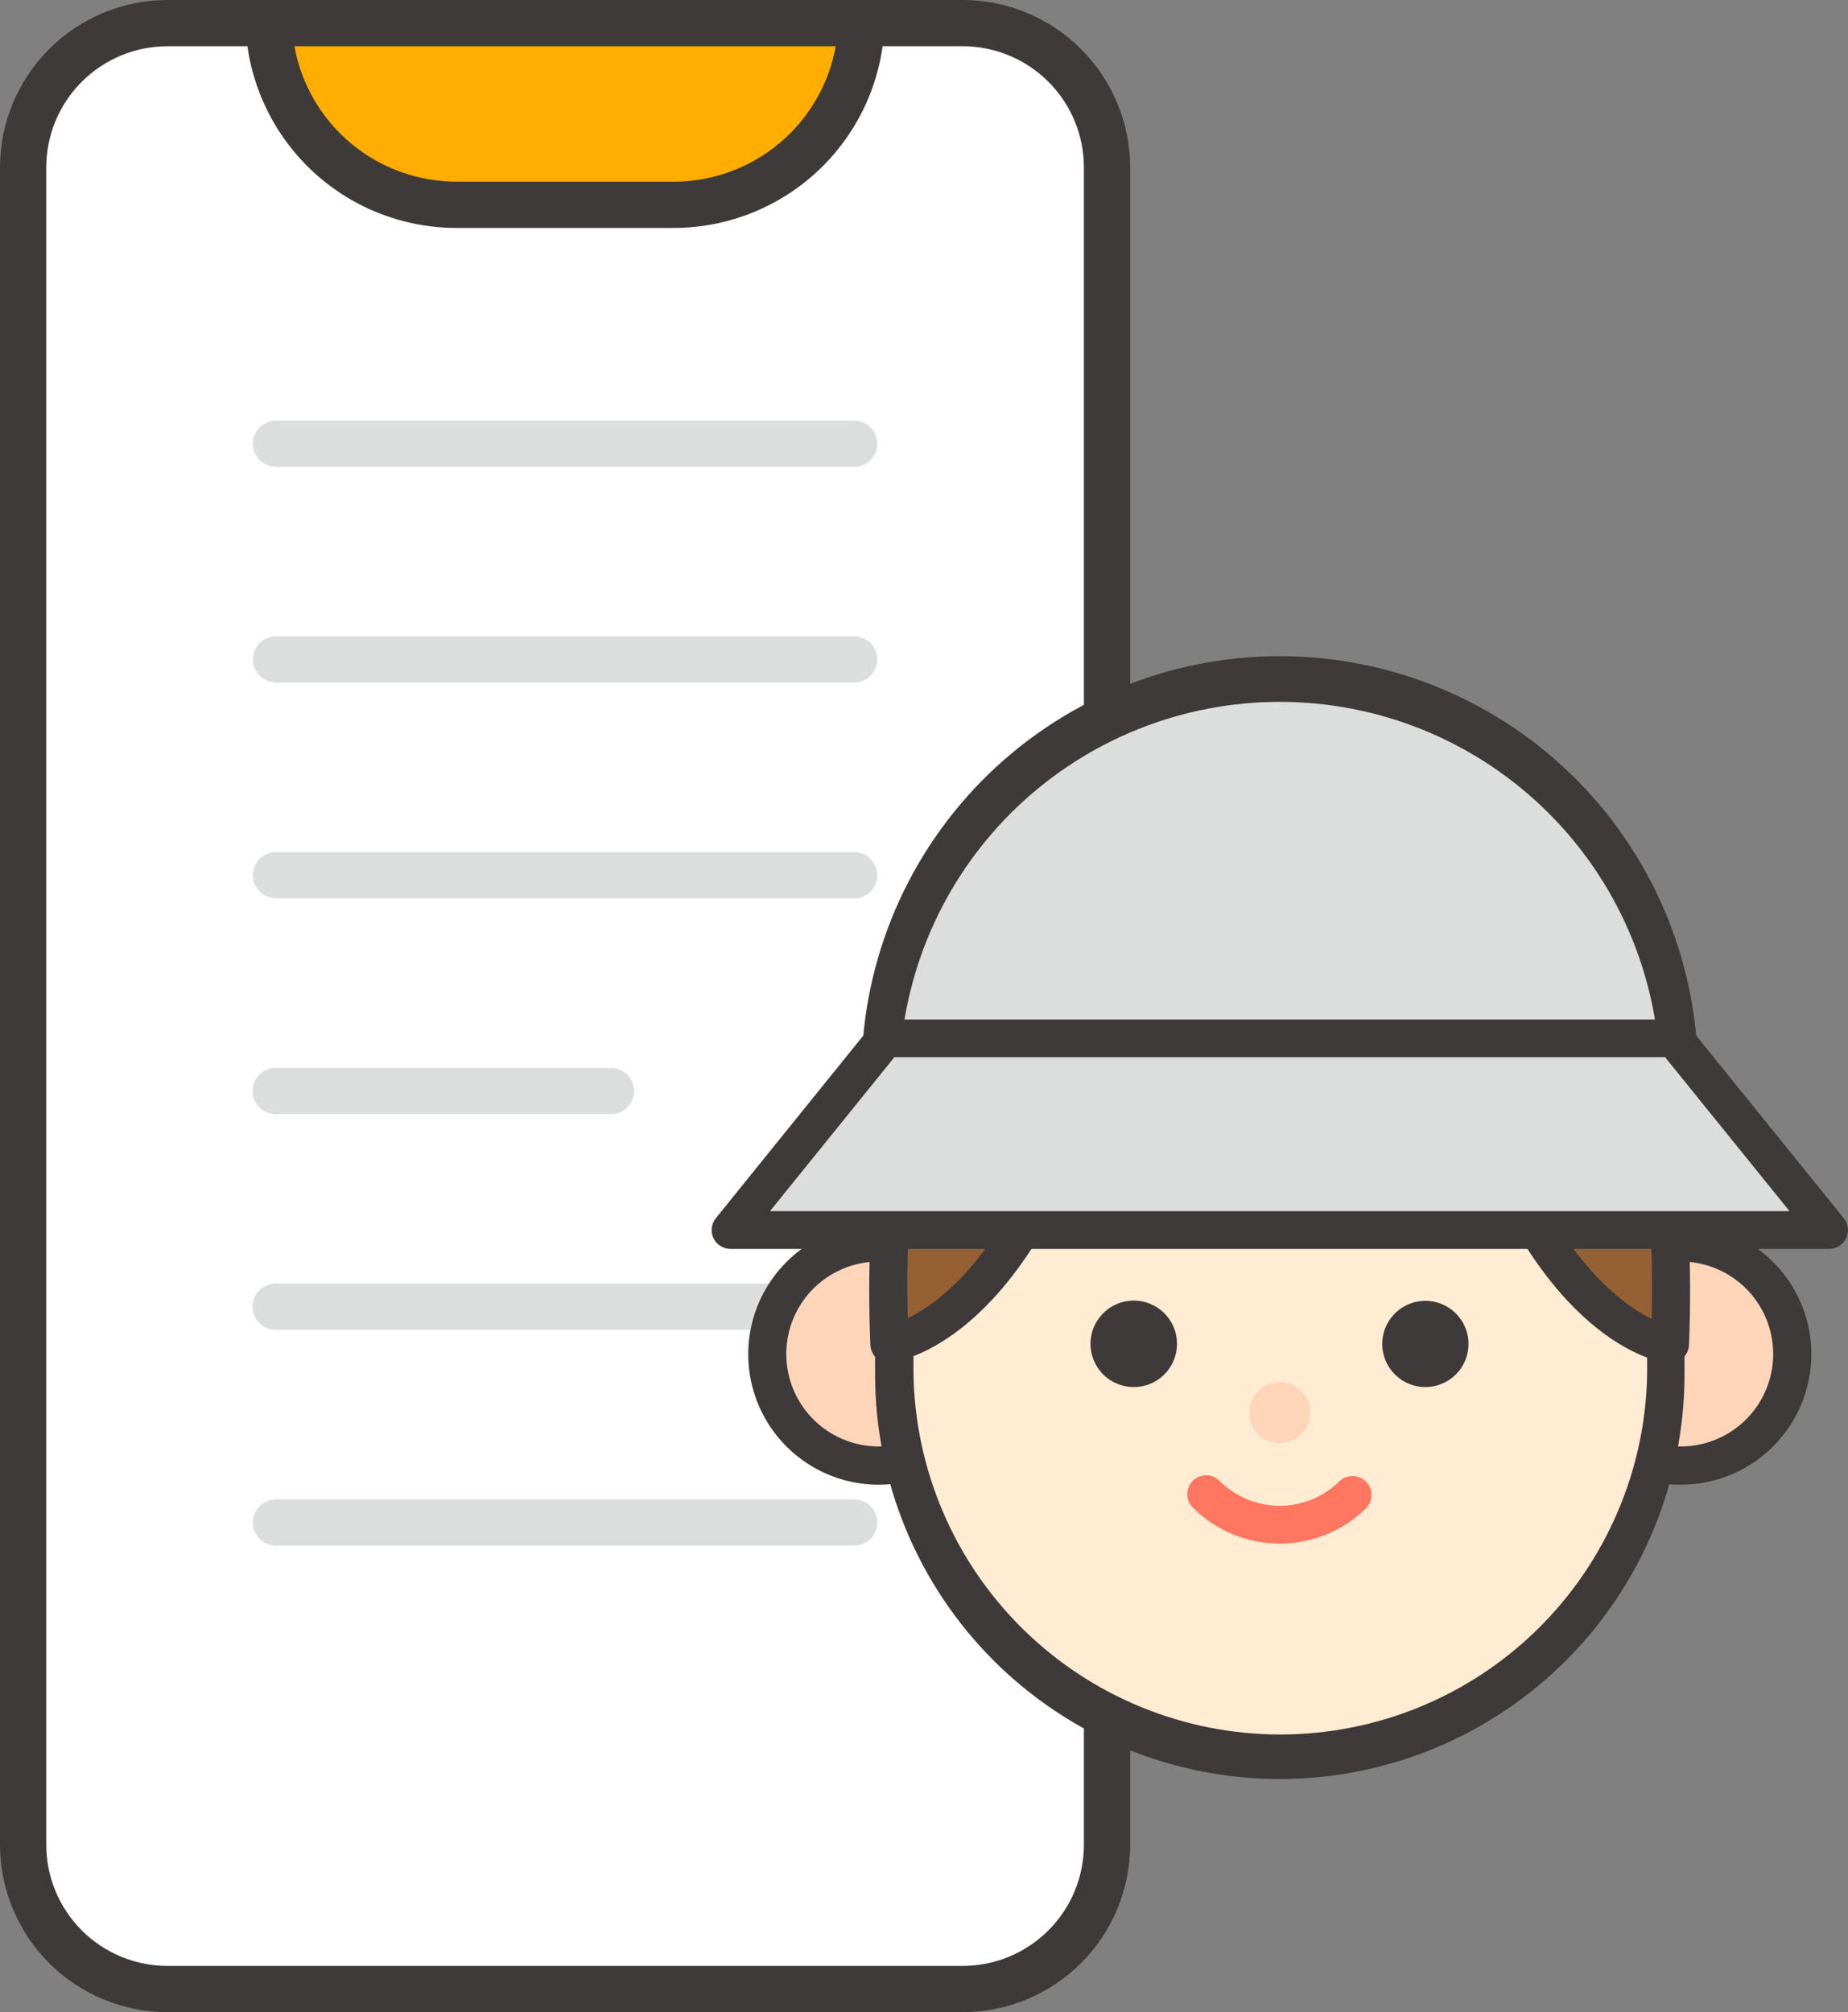
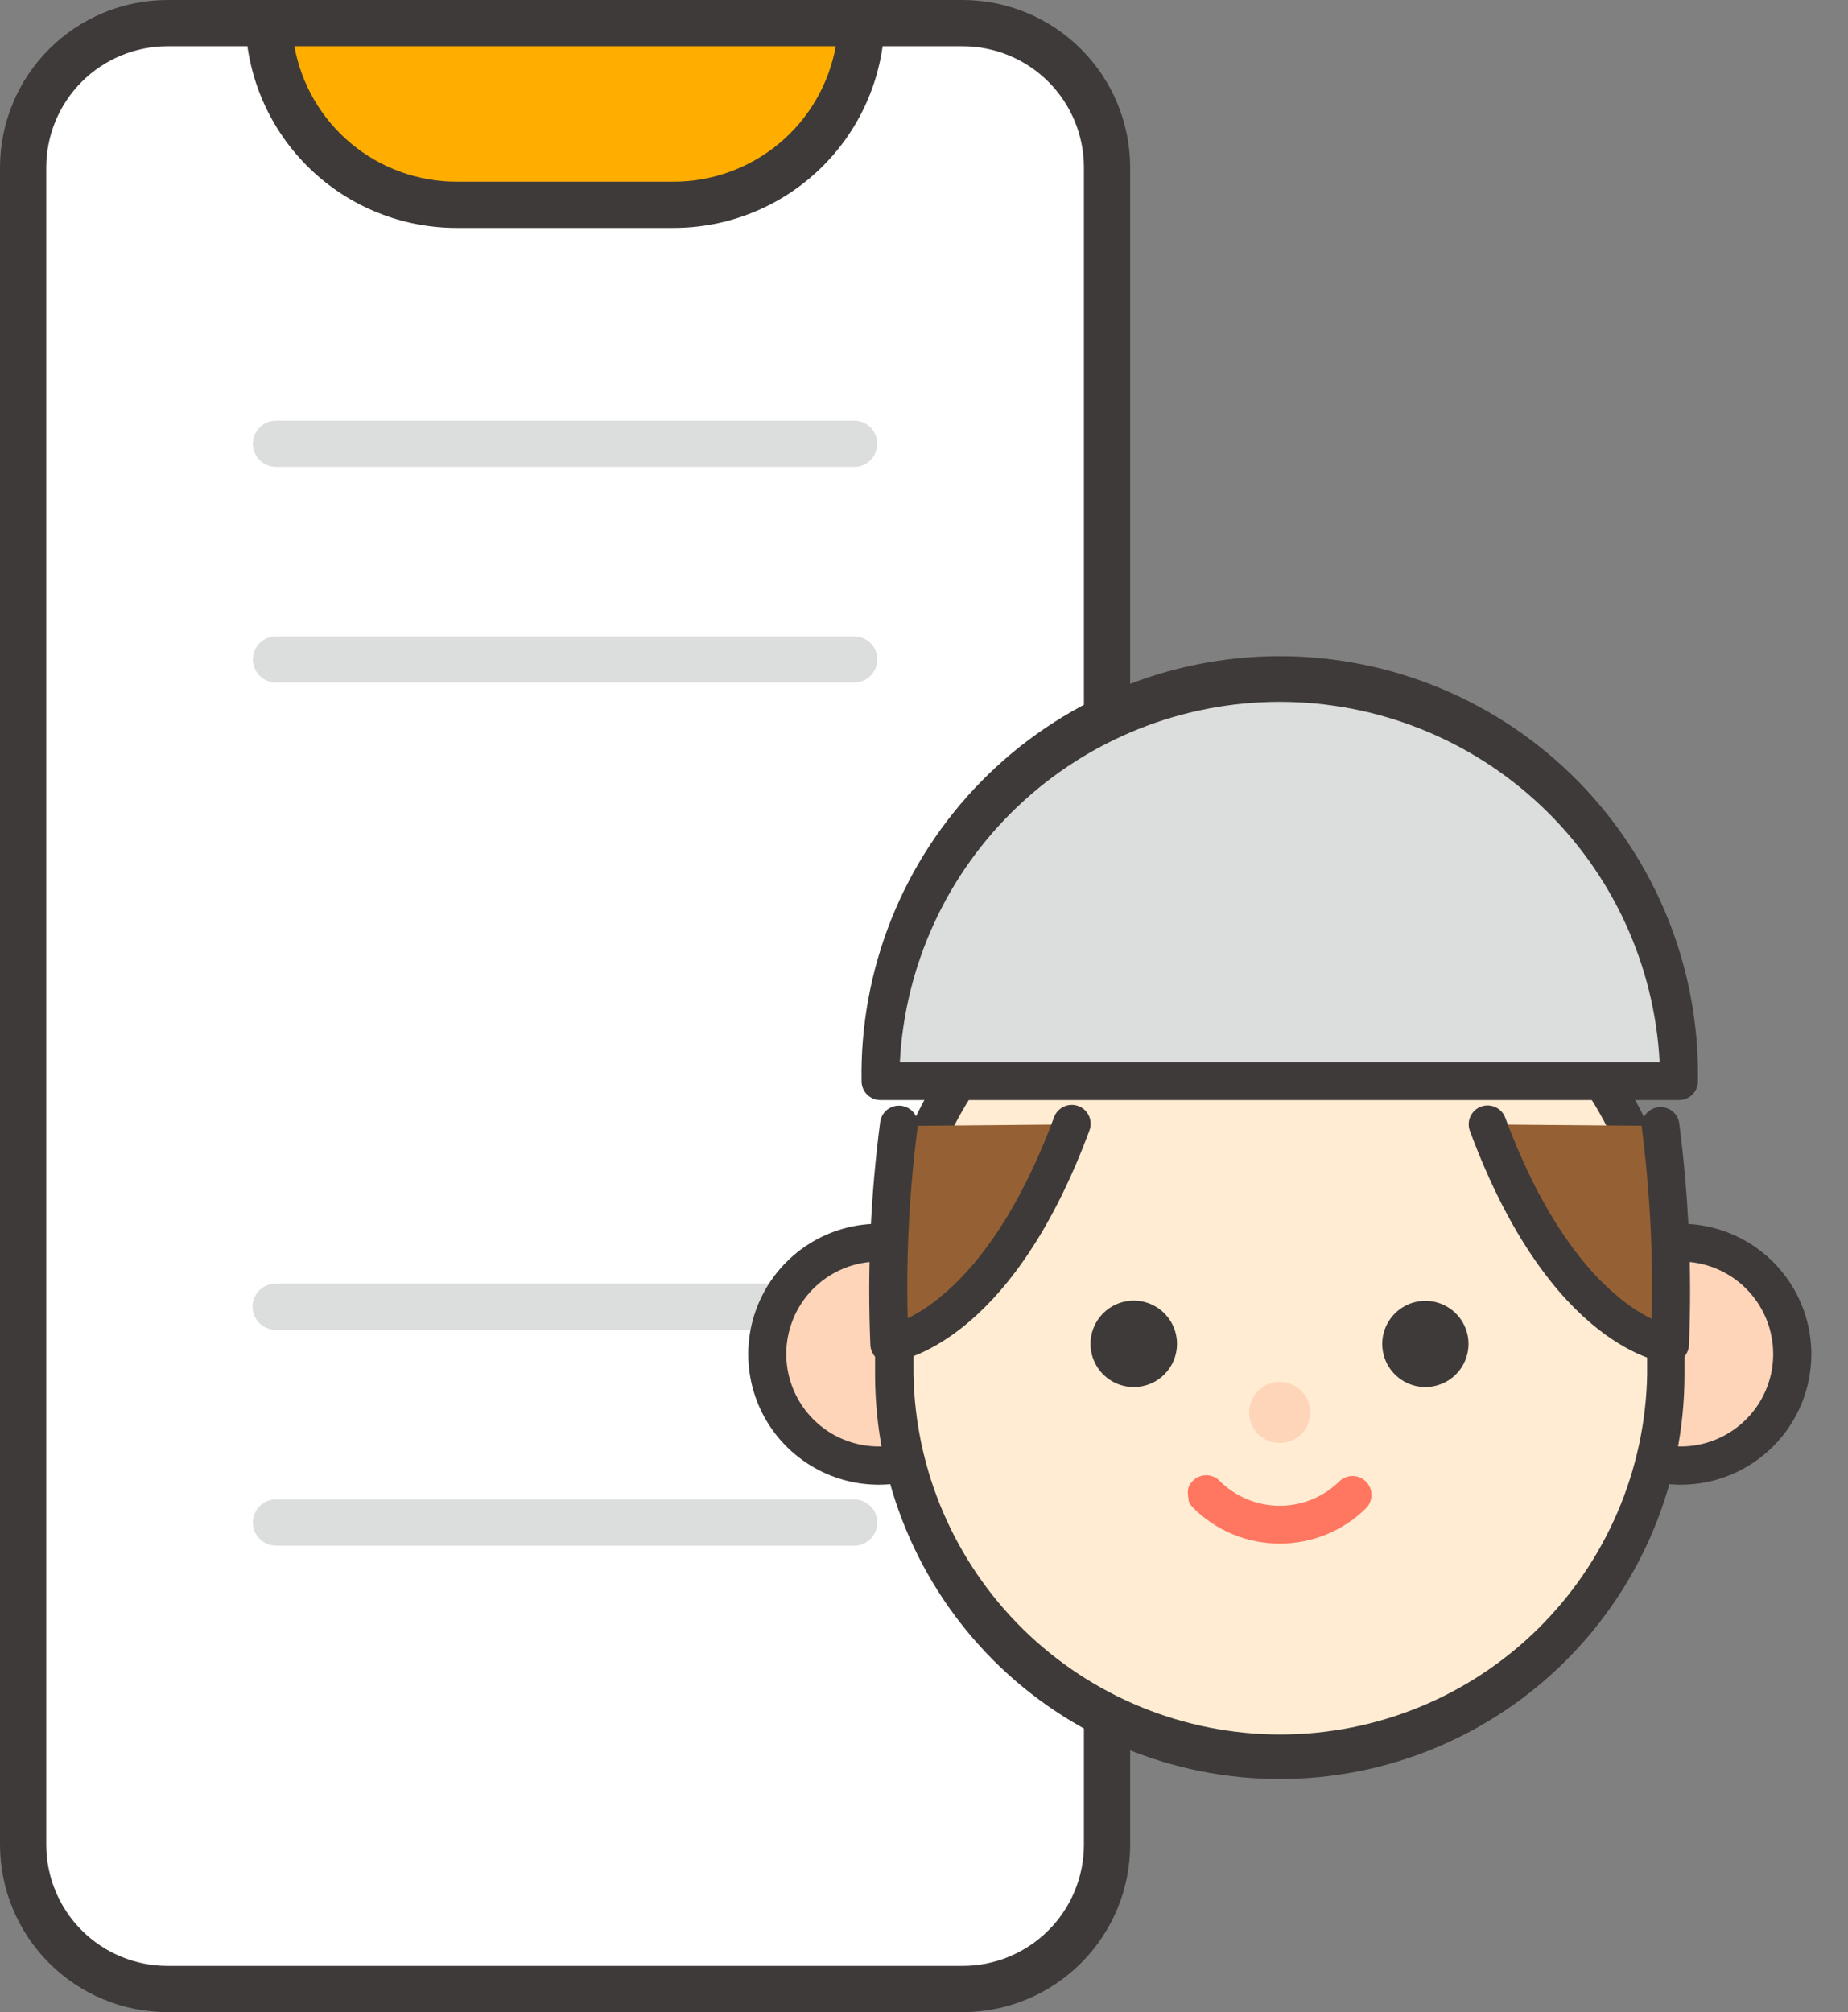
<svg xmlns="http://www.w3.org/2000/svg" width="180" height="196" viewBox="0 0 180 196" fill="none">
  <rect x="0" y="0" width="180" height="196" fill="#808080" stroke="none" />
  <g clip-path="url(#clip0_138_1456)">
    <path d="M93.773 2.252H16.308C8.545 2.252 2.252 8.543 2.252 16.303V179.697C2.252 187.457 8.545 193.748 16.308 193.748H93.773C101.536 193.748 107.829 187.457 107.829 179.697V16.303C107.829 8.543 101.536 2.252 93.773 2.252Z" fill="white" />
    <path d="M93.773 196H16.308C11.985 195.994 7.84 194.274 4.783 191.218C1.726 188.162 0.006 184.019 0 179.697L0 16.303C0.006 11.981 1.726 7.838 4.783 4.782C7.84 1.726 11.985 0.006 16.308 0L93.773 0C98.096 0.006 102.241 1.726 105.298 4.782C108.355 7.838 110.075 11.981 110.081 16.303V179.697C110.075 184.019 108.355 188.162 105.298 191.218C102.241 194.274 98.096 195.994 93.773 196ZM16.308 4.504C13.179 4.507 10.178 5.751 7.965 7.963C5.753 10.175 4.508 13.175 4.505 16.303V179.697C4.508 182.825 5.753 185.825 7.965 188.037C10.178 190.249 13.179 191.493 16.308 191.496H93.773C96.903 191.493 99.903 190.249 102.116 188.037C104.329 185.825 105.573 182.825 105.576 179.697V16.303C105.573 13.175 104.329 10.175 102.116 7.963C99.903 5.751 96.903 4.507 93.773 4.504H16.308Z" fill="#3E3A39" />
    <path d="M26.163 2.252C26.341 7.004 28.354 11.503 31.779 14.803C35.204 18.104 39.775 19.949 44.532 19.951H65.549C70.306 19.951 74.877 18.107 78.301 14.806C81.725 11.505 83.735 7.004 83.907 2.252H26.163Z" fill="#FFAE00" />
    <path d="M65.549 22.203H44.532C39.186 22.218 34.044 20.152 30.195 16.443C26.346 12.733 24.092 7.672 23.911 2.331C23.9 2.028 23.95 1.727 24.059 1.445C24.167 1.162 24.331 0.905 24.542 0.687C24.752 0.47 25.004 0.297 25.282 0.179C25.561 0.061 25.86 -0 26.163 4.22706e-07H83.907C84.209 -0 84.509 0.061 84.787 0.179C85.066 0.297 85.318 0.47 85.528 0.687C85.738 0.905 85.903 1.162 86.011 1.445C86.12 1.727 86.17 2.028 86.159 2.331C85.981 7.671 83.729 12.732 79.882 16.442C76.035 20.151 70.894 22.218 65.549 22.203ZM28.675 4.504C29.347 8.215 31.304 11.571 34.204 13.984C37.103 16.397 40.76 17.712 44.532 17.699H65.549C69.321 17.712 72.978 16.397 75.878 13.984C78.777 11.571 80.734 8.215 81.406 4.504H28.675Z" fill="#3E3A39" />
    <path d="M83.197 45.476H26.884C26.287 45.476 25.713 45.239 25.291 44.816C24.869 44.394 24.631 43.821 24.631 43.224C24.631 42.627 24.869 42.054 25.291 41.632C25.713 41.209 26.287 40.972 26.884 40.972H83.197C83.795 40.972 84.368 41.209 84.79 41.632C85.212 42.054 85.45 42.627 85.45 43.224C85.45 43.821 85.212 44.394 84.79 44.816C84.368 45.239 83.795 45.476 83.197 45.476Z" fill="#DCDDDD" />
    <path d="M83.197 66.486H26.884C26.287 66.486 25.713 66.248 25.291 65.826C24.869 65.404 24.631 64.831 24.631 64.234C24.631 63.636 24.869 63.064 25.291 62.641C25.713 62.219 26.287 61.982 26.884 61.982H83.197C83.795 61.982 84.368 62.219 84.79 62.641C85.212 63.064 85.45 63.636 85.45 64.234C85.45 64.831 85.212 65.404 84.79 65.826C84.368 66.248 83.795 66.486 83.197 66.486Z" fill="#DCDDDD" />
-     <path d="M83.197 87.506H26.884C26.287 87.506 25.713 87.269 25.291 86.847C24.869 86.425 24.631 85.852 24.631 85.255C24.631 84.657 24.869 84.085 25.291 83.662C25.713 83.24 26.287 83.003 26.884 83.003H83.197C83.795 83.003 84.368 83.24 84.79 83.662C85.212 84.085 85.45 84.657 85.45 85.255C85.45 85.852 85.212 86.425 84.79 86.847C84.368 87.269 83.795 87.506 83.197 87.506Z" fill="#DCDDDD" />
-     <path d="M59.512 108.527H26.85C26.253 108.527 25.68 108.29 25.257 107.868C24.835 107.445 24.598 106.873 24.598 106.276C24.598 105.678 24.835 105.106 25.257 104.683C25.68 104.261 26.253 104.024 26.85 104.024H59.512C60.109 104.024 60.682 104.261 61.105 104.683C61.527 105.106 61.764 105.678 61.764 106.276C61.764 106.873 61.527 107.445 61.105 107.868C60.682 108.29 60.109 108.527 59.512 108.527Z" fill="#DCDDDD" />
    <path d="M75.28 129.537H26.85C26.253 129.537 25.68 129.3 25.257 128.877C24.835 128.455 24.598 127.882 24.598 127.285C24.598 126.688 24.835 126.115 25.257 125.693C25.68 125.271 26.253 125.033 26.85 125.033H75.28C75.877 125.033 76.45 125.271 76.872 125.693C77.295 126.115 77.532 126.688 77.532 127.285C77.532 127.882 77.295 128.455 76.872 128.877C76.45 129.3 75.877 129.537 75.28 129.537Z" fill="#DCDDDD" />
    <path d="M83.197 150.558H26.884C26.287 150.558 25.713 150.321 25.291 149.898C24.869 149.476 24.631 148.903 24.631 148.306C24.631 147.709 24.869 147.136 25.291 146.714C25.713 146.291 26.287 146.054 26.884 146.054H83.197C83.795 146.054 84.368 146.291 84.79 146.714C85.212 147.136 85.45 147.709 85.45 148.306C85.45 148.903 85.212 149.476 84.79 149.898C84.368 150.321 83.795 150.558 83.197 150.558Z" fill="#DCDDDD" />
    <path d="M170.877 141.641C170.28 141.641 169.707 141.403 169.285 140.981C168.862 140.559 168.625 139.986 168.625 139.389V132.633C168.625 132.036 168.862 131.463 169.285 131.041C169.707 130.619 170.28 130.381 170.877 130.381C171.475 130.381 172.048 130.619 172.47 131.041C172.893 131.463 173.13 132.036 173.13 132.633V139.389C173.13 139.986 172.893 140.559 172.47 140.981C172.048 141.403 171.475 141.641 170.877 141.641Z" fill="#DCDDDD" />
    <path d="M96.476 131.913C96.476 129.762 95.838 127.659 94.642 125.87C93.447 124.081 91.748 122.687 89.76 121.864C87.772 121.041 85.584 120.826 83.474 121.245C81.363 121.665 79.425 122.701 77.903 124.222C76.382 125.743 75.345 127.681 74.926 129.791C74.506 131.901 74.721 134.087 75.545 136.075C76.368 138.062 77.763 139.761 79.552 140.956C81.341 142.151 83.445 142.789 85.596 142.789C88.481 142.786 91.246 141.639 93.286 139.6C95.326 137.561 96.473 134.796 96.476 131.913Z" fill="#FFD5BA" />
    <path d="M85.596 144.624C83.081 144.624 80.623 143.879 78.532 142.482C76.441 141.085 74.811 139.1 73.849 136.777C72.886 134.454 72.634 131.899 73.125 129.433C73.616 126.967 74.827 124.702 76.605 122.924C78.383 121.146 80.649 119.936 83.115 119.445C85.582 118.955 88.139 119.207 90.462 120.169C92.786 121.131 94.772 122.76 96.169 124.85C97.566 126.941 98.312 129.399 98.312 131.913C98.309 135.283 96.968 138.515 94.584 140.898C92.2 143.281 88.968 144.621 85.596 144.624ZM85.596 122.883C83.814 122.883 82.072 123.411 80.59 124.401C79.109 125.391 77.954 126.797 77.272 128.443C76.59 130.089 76.412 131.9 76.759 133.647C77.107 135.395 77.965 137 79.225 138.259C80.485 139.519 82.091 140.377 83.838 140.724C85.586 141.072 87.398 140.894 89.044 140.212C90.691 139.53 92.098 138.376 93.088 136.894C94.078 135.413 94.606 133.672 94.606 131.89C94.606 129.501 93.657 127.21 91.967 125.521C90.278 123.832 87.986 122.883 85.596 122.883Z" fill="#3E3A39" />
    <path d="M174.571 131.913C174.571 129.762 173.933 127.659 172.738 125.87C171.542 124.081 169.843 122.687 167.855 121.864C165.867 121.041 163.68 120.826 161.569 121.245C159.459 121.665 157.52 122.701 155.999 124.222C154.477 125.743 153.441 127.681 153.021 129.791C152.601 131.901 152.817 134.087 153.64 136.075C154.464 138.062 155.858 139.761 157.647 140.956C159.436 142.151 161.54 142.789 163.692 142.789C165.12 142.789 166.535 142.508 167.855 141.961C169.175 141.415 170.375 140.613 171.385 139.603C172.395 138.593 173.197 137.394 173.743 136.075C174.29 134.755 174.571 133.341 174.571 131.913Z" fill="#FFD5BA" />
    <path d="M163.703 144.624C161.188 144.622 158.731 143.875 156.642 142.477C154.552 141.078 152.924 139.092 151.963 136.769C151.003 134.446 150.752 131.891 151.244 129.426C151.736 126.961 152.948 124.697 154.727 122.92C156.506 121.144 158.771 119.934 161.238 119.444C163.704 118.955 166.26 119.207 168.583 120.17C170.906 121.132 172.891 122.761 174.287 124.852C175.684 126.942 176.43 129.399 176.43 131.913C176.427 135.285 175.084 138.518 172.698 140.902C170.312 143.285 167.076 144.624 163.703 144.624ZM163.703 122.883C161.921 122.883 160.179 123.411 158.697 124.401C157.215 125.391 156.061 126.797 155.379 128.443C154.697 130.089 154.518 131.9 154.866 133.647C155.213 135.395 156.072 137 157.332 138.259C158.592 139.519 160.197 140.377 161.945 140.724C163.693 141.072 165.504 140.894 167.151 140.212C168.797 139.53 170.204 138.376 171.194 136.894C172.185 135.413 172.713 133.672 172.713 131.89C172.713 129.501 171.764 127.21 170.074 125.521C168.384 123.832 166.092 122.883 163.703 122.883Z" fill="#3E3A39" />
    <path d="M162.182 133.894C162.179 143.855 158.22 153.407 151.174 160.45C144.129 167.494 134.574 171.452 124.61 171.455C114.644 171.455 105.087 167.498 98.039 160.454C90.991 153.411 87.03 143.857 87.027 133.894V126.013C87.03 116.05 90.991 106.496 98.039 99.453C105.087 92.409 114.644 88.452 124.61 88.452C134.568 88.455 144.118 92.409 151.163 99.445C158.207 106.481 162.17 116.024 162.182 125.979V133.894Z" fill="#FFECD2" />
    <path d="M124.655 173.29C114.201 173.29 104.174 169.138 96.781 161.748C89.389 154.358 85.236 144.334 85.236 133.883V126.002C85.236 115.55 89.389 105.527 96.781 98.136C104.174 90.746 114.201 86.594 124.655 86.594C135.11 86.594 145.136 90.746 152.529 98.136C159.921 105.527 164.075 115.55 164.075 126.002V133.883C164.075 144.334 159.921 154.358 152.529 161.748C145.136 169.138 135.11 173.29 124.655 173.29ZM124.655 90.265C115.192 90.289 106.123 94.061 99.436 100.754C92.749 107.448 88.987 116.519 88.975 125.979V133.861C89.141 143.224 92.979 152.148 99.662 158.711C106.344 165.274 115.338 168.952 124.706 168.952C134.074 168.952 143.067 165.274 149.75 158.711C156.433 152.148 160.27 143.224 160.437 133.861V125.979C160.425 116.501 156.649 107.415 149.94 100.719C143.231 94.022 134.136 90.262 124.655 90.265Z" fill="#3E3A39" />
    <path d="M114.643 130.922C114.647 130.088 114.404 129.271 113.943 128.575C113.482 127.879 112.825 127.336 112.055 127.014C111.286 126.693 110.437 126.607 109.618 126.767C108.8 126.928 108.047 127.329 107.456 127.918C106.865 128.507 106.463 129.258 106.299 130.076C106.136 130.895 106.22 131.743 106.54 132.513C106.86 133.284 107.401 133.942 108.096 134.405C108.791 134.867 109.607 135.113 110.442 135.11C111.554 135.11 112.621 134.669 113.408 133.884C114.196 133.099 114.64 132.034 114.643 130.922Z" fill="#3E3A39" />
    <path d="M143.036 130.922C143.038 130.089 142.793 129.275 142.331 128.582C141.869 127.889 141.212 127.349 140.443 127.031C139.673 126.712 138.826 126.629 138.01 126.793C137.193 126.956 136.444 127.359 135.856 127.949C135.269 128.539 134.871 129.291 134.711 130.108C134.552 130.925 134.64 131.771 134.962 132.539C135.285 133.306 135.829 133.96 136.525 134.418C137.22 134.876 138.036 135.117 138.869 135.11C139.975 135.101 141.033 134.657 141.814 133.872C142.594 133.088 143.033 132.028 143.036 130.922Z" fill="#3E3A39" />
    <path d="M127.617 137.599C127.62 137.01 127.447 136.433 127.121 135.943C126.795 135.452 126.331 135.07 125.787 134.843C125.243 134.617 124.645 134.557 124.067 134.671C123.489 134.786 122.958 135.069 122.542 135.486C122.125 135.902 121.842 136.433 121.727 137.01C121.613 137.588 121.673 138.186 121.899 138.73C122.126 139.274 122.508 139.738 122.999 140.063C123.49 140.389 124.066 140.562 124.655 140.56C125.441 140.56 126.194 140.248 126.75 139.692C127.305 139.137 127.617 138.384 127.617 137.599Z" fill="#FFD5BA" />
-     <path d="M124.655 150.355C123.081 150.358 121.522 150.05 120.069 149.447C118.615 148.844 117.295 147.959 116.186 146.842C116.015 146.672 115.879 146.469 115.787 146.246C115.695 146.023 115.647 145.783 115.647 145.542C115.647 145.3 115.695 145.061 115.787 144.838C115.879 144.615 116.015 144.412 116.186 144.241C116.357 144.071 116.559 143.935 116.783 143.843C117.006 143.75 117.245 143.703 117.487 143.703C117.728 143.703 117.967 143.75 118.191 143.843C118.414 143.935 118.617 144.071 118.787 144.241C119.556 145.013 120.47 145.624 121.476 146.042C122.482 146.459 123.561 146.674 124.65 146.674C125.739 146.674 126.817 146.459 127.823 146.042C128.829 145.624 129.743 145.013 130.512 144.241C130.864 143.929 131.321 143.763 131.791 143.776C132.262 143.789 132.709 143.981 133.042 144.313C133.376 144.645 133.57 145.091 133.585 145.561C133.6 146.031 133.436 146.49 133.125 146.842C132.016 147.959 130.696 148.844 129.242 149.447C127.788 150.05 126.229 150.358 124.655 150.355Z" fill="#FF7661" />
+     <path d="M124.655 150.355C123.081 150.358 121.522 150.05 120.069 149.447C118.615 148.844 117.295 147.959 116.186 146.842C116.015 146.672 115.879 146.469 115.787 146.246C115.647 145.3 115.695 145.061 115.787 144.838C115.879 144.615 116.015 144.412 116.186 144.241C116.357 144.071 116.559 143.935 116.783 143.843C117.006 143.75 117.245 143.703 117.487 143.703C117.728 143.703 117.967 143.75 118.191 143.843C118.414 143.935 118.617 144.071 118.787 144.241C119.556 145.013 120.47 145.624 121.476 146.042C122.482 146.459 123.561 146.674 124.65 146.674C125.739 146.674 126.817 146.459 127.823 146.042C128.829 145.624 129.743 145.013 130.512 144.241C130.864 143.929 131.321 143.763 131.791 143.776C132.262 143.789 132.709 143.981 133.042 144.313C133.376 144.645 133.57 145.091 133.585 145.561C133.6 146.031 133.436 146.49 133.125 146.842C132.016 147.959 130.696 148.844 129.242 149.447C127.788 150.05 126.229 150.358 124.655 150.355Z" fill="#FF7661" />
    <path d="M87.534 109.676C86.637 116.72 86.328 123.826 86.61 130.922C86.61 130.922 96.825 129.942 104.405 109.529" fill="#956134" />
    <path d="M86.61 132.768C86.162 132.766 85.73 132.602 85.394 132.307C85.203 132.138 85.05 131.932 84.943 131.702C84.837 131.471 84.779 131.221 84.774 130.967C84.475 123.758 84.791 116.538 85.72 109.383C85.743 109.13 85.817 108.885 85.938 108.662C86.059 108.44 86.225 108.244 86.425 108.088C86.626 107.933 86.856 107.82 87.101 107.757C87.347 107.694 87.603 107.682 87.854 107.722C88.104 107.763 88.344 107.854 88.557 107.991C88.771 108.128 88.954 108.307 89.095 108.518C89.236 108.729 89.332 108.966 89.377 109.216C89.423 109.465 89.416 109.722 89.358 109.969C88.571 116.083 88.254 122.248 88.412 128.411C89.627 127.804 90.763 127.047 91.791 126.159C94.73 123.727 98.988 118.739 102.67 108.82C102.841 108.363 103.186 107.993 103.629 107.79C104.073 107.587 104.579 107.569 105.036 107.739C105.493 107.909 105.863 108.254 106.066 108.698C106.269 109.141 106.287 109.647 106.117 110.104C98.233 131.372 87.241 132.622 86.779 132.712L86.61 132.768Z" fill="#3E3A39" />
    <path d="M161.766 109.676C162.662 116.72 162.971 123.826 162.689 130.922C162.689 130.922 152.474 129.942 144.894 109.529" fill="#956134" />
    <path d="M162.689 132.768H162.509C162.047 132.768 151.055 131.429 143.171 110.16C143.001 109.703 143.019 109.197 143.222 108.754C143.425 108.31 143.795 107.966 144.252 107.795C144.709 107.625 145.215 107.644 145.659 107.846C146.102 108.049 146.447 108.419 146.617 108.876C150.3 118.796 154.569 123.784 157.497 126.216C158.524 127.106 159.659 127.863 160.876 128.467C161.029 122.286 160.713 116.102 159.93 109.969C159.852 109.488 159.969 108.996 160.254 108.601C160.539 108.206 160.97 107.941 161.45 107.863C161.931 107.785 162.423 107.902 162.818 108.187C163.213 108.472 163.479 108.902 163.557 109.383C164.486 116.538 164.806 123.758 164.514 130.967C164.509 131.221 164.451 131.471 164.345 131.702C164.238 131.932 164.085 132.138 163.894 132.307C163.559 132.597 163.133 132.76 162.689 132.768Z" fill="#3E3A39" />
    <path d="M124.655 66.429C119.547 66.428 114.488 67.433 109.768 69.387C105.048 71.341 100.76 74.205 97.148 77.817C93.537 81.429 90.672 85.716 88.719 90.435C86.766 95.154 85.762 100.212 85.765 105.318H163.545C163.548 100.212 162.544 95.154 160.591 90.435C158.638 85.716 155.774 81.429 152.162 77.817C148.55 74.205 144.262 71.341 139.542 69.387C134.822 67.433 129.764 66.428 124.655 66.429Z" fill="#DCDDDD" />
    <path d="M163.545 107.154H85.765C85.523 107.155 85.283 107.109 85.059 107.017C84.835 106.926 84.632 106.791 84.46 106.62C84.288 106.45 84.152 106.247 84.059 106.023C83.966 105.8 83.918 105.56 83.918 105.318C83.828 99.914 84.816 94.546 86.822 89.527C88.829 84.508 91.814 79.939 95.606 76.085C99.397 72.232 103.917 69.171 108.904 67.082C113.89 64.993 119.243 63.917 124.65 63.917C130.056 63.917 135.409 64.993 140.395 67.082C145.382 69.171 149.902 72.232 153.694 76.085C157.485 79.939 160.471 84.508 162.477 89.527C164.484 94.546 165.471 99.914 165.381 105.318C165.381 105.805 165.188 106.272 164.843 106.616C164.499 106.96 164.032 107.154 163.545 107.154ZM87.646 103.472H161.653C161.157 93.996 157.042 85.072 150.157 78.54C143.272 72.007 134.142 68.366 124.65 68.366C115.158 68.366 106.028 72.007 99.143 78.54C92.257 85.072 88.142 93.996 87.646 103.472Z" fill="#3E3A39" />
-     <path d="M163.061 101.141H86.238L71.146 119.809H178.153L163.061 101.141Z" fill="#DCDDDD" />
-     <path d="M178.153 121.656H71.157C70.809 121.655 70.469 121.556 70.174 121.371C69.879 121.186 69.642 120.922 69.491 120.608C69.342 120.295 69.285 119.945 69.327 119.6C69.368 119.255 69.507 118.93 69.727 118.661L84.808 99.982C84.981 99.77 85.2 99.6 85.447 99.483C85.694 99.366 85.965 99.306 86.238 99.306H163.061C163.334 99.306 163.605 99.366 163.852 99.483C164.099 99.6 164.318 99.77 164.491 99.982L179.583 118.661C179.803 118.93 179.942 119.257 179.983 119.602C180.025 119.947 179.967 120.297 179.817 120.611C179.667 120.925 179.431 121.19 179.137 121.375C178.842 121.56 178.501 121.657 178.153 121.656ZM74.998 117.974H174.301L162.182 102.977H87.117L74.998 117.974Z" fill="#3E3A39" />
  </g>
  <defs>
    <clipPath id="clip0_138_1456">
      <rect width="180" height="196" fill="white" />
    </clipPath>
  </defs>
</svg>